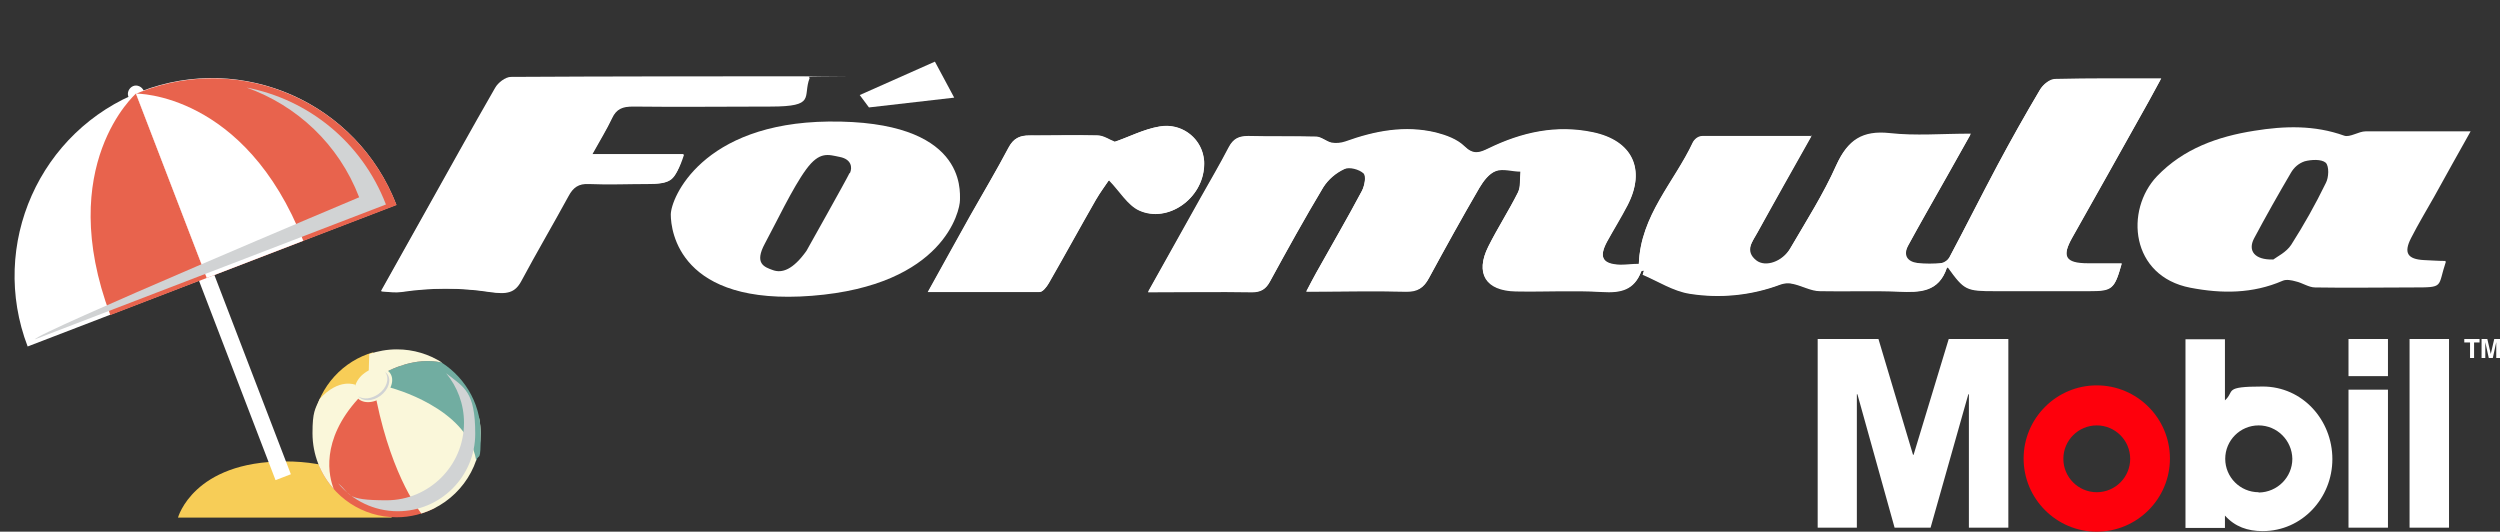
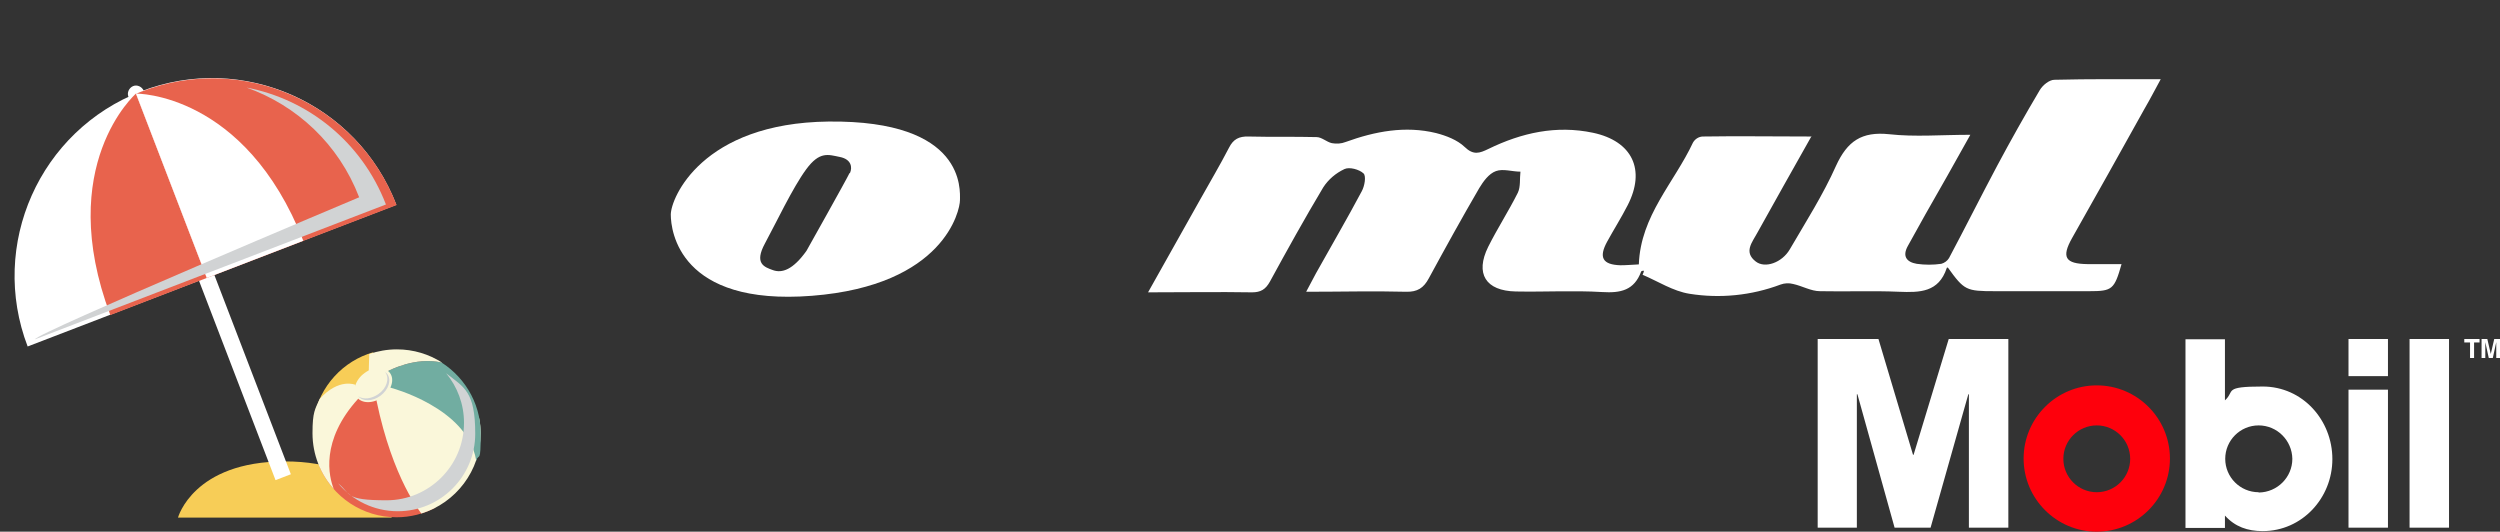
<svg xmlns="http://www.w3.org/2000/svg" version="1.1" viewBox="0 0 868 184.6">
  <rect x="0" y="0" width="868" height="184.6" fill="#333333" stroke="none" />
  <defs>
    <style>
      .cls-1, .cls-2 {
        fill: #f7cd57;
      }

      .cls-1, .cls-2, .cls-3, .cls-4, .cls-5, .cls-6 {
        fill-rule: evenodd;
      }

      .cls-1, .cls-7, .cls-5 {
        mix-blend-mode: multiply;
      }

      .cls-8 {
        fill: #fe000c;
      }

      .cls-3, .cls-9 {
        fill: #e8634d;
      }

      .cls-7, .cls-5 {
        fill: #d1d3d4;
      }

      .cls-10 {
        isolation: isolate;
      }

      .cls-11 {
        fill: #fff;
      }

      .cls-4 {
        fill: #71ada1;
      }

      .cls-6 {
        fill: #faf7da;
      }
    </style>
  </defs>
  <g class="cls-10">
    <g id="Capa_1">
      <g id="Capa_1-2" data-name="Capa_1">
        <g id="Capa_1-2">
          <g id="Capa_1-2-2" data-name="Capa_1-2">
            <g id="Capa_2">
              <g id="Layer_1">
                <path class="cls-8" d="M728,170.9c6.4,0,11.6-5.2,11.6-11.6s-5.2-11.6-11.6-11.6-11.6,5.2-11.6,11.6,5.2,11.6,11.6,11.6h0ZM702.6,159.2c0-14,11.4-25.4,25.4-25.4s25.4,11.4,25.4,25.4-11.4,25.4-25.4,25.4h0c-14,0-25.4-11.4-25.4-25.4h0Z" />
                <path class="cls-11" d="M868,117.7h-2l-1.2,5.2h0l-1.2-5.2h-2v6.6h1.3v-5.5h0l1.2,5.5h1.4l1.2-5.5h0v5.5h1.3v-6.6ZM858.9,118.9h2v-1.2h-5.3v1.2h2v5.4h1.4v-5.4h-.1ZM836.6,183.2h13.7v-65.5h-13.7v65.5ZM815.4,130.6h13.7v-12.9h-13.7v12.9ZM815.4,183.2h13.7v-47.9h-13.7v47.9h0ZM784.2,170.9c-6.4,0-11.6-5.2-11.6-11.6s5.2-11.6,11.6-11.6,11.6,5.2,11.7,11.6h0c0,6.4-5.2,11.6-11.6,11.7h-.1ZM772.5,183.2v-4.2c3.5,3.9,7.9,5.4,13.1,5.4,13.7,0,24.2-11.5,24.2-25s-10.3-25.2-24.2-25.2-9.5,1.6-13.1,4.8v-21.2h-13.7v65.5h13.7ZM631,117.7h21.2l12,40.2h.2l12.2-40.2h20.7v65.5h-13.7v-46.3h-.2l-13.1,46.3h-12.5l-12.9-46.3h-.2v46.3h-13.6v-65.5h-.1Z" />
-                 <path class="cls-11" d="M629,47.2h-37.9c-1.4,0-2.6.9-3.3,2.1-6.5,13.9-18.2,25.4-18.8,42.3-2.2,0-4.3.3-6.4.3-6.2-.2-7.6-2.6-4.6-8.2,2.3-4.2,4.8-8.4,7.1-12.6,6.4-12.4,1.7-22.3-12-25.2-12.8-2.7-24.8,0-36.3,5.6-3.1,1.5-5.2,2.3-8.3-.7-2.5-2.5-6.4-3.9-9.9-4.8-10.8-2.6-21.2-.6-31.5,3.1-1.5.5-3.2.7-4.8.4-1.8-.4-3.5-2-5.3-2.1-7.9-.2-15.8,0-23.6-.2-3.3,0-5.2.9-6.8,3.9-3.1,6-6.6,11.9-9.9,17.8-5.9,10.5-11.8,21.1-18.1,32.4h36.2c3.1,0,4.8-1,6.2-3.7,6-11,12-21.9,18.5-32.7,1.8-2.8,4.3-5,7.4-6.4,1.7-.8,5.2,0,6.6,1.5,1,.9.3,4.4-.6,6.2-5.1,9.6-10.6,19-15.9,28.5-1.1,1.9-2.1,3.9-3.4,6.4,12.2,0,23.5-.2,34.7,0,4,0,6.1-1.3,7.9-4.7,5.7-10.5,11.5-21,17.5-31.3,1.4-2.4,3.4-5,5.8-5.9s5.6,0,8.5.2c-.2,2.5.2,5.2-.9,7.3-3.2,6.4-7.1,12.4-10.3,18.8-4.7,9.3-.9,15.3,9.6,15.5,10,.2,20.1-.3,30,.2,6.3.4,11.1-.7,13.5-7.1,0-.2.6-.2,1-.3-.2.4-.4.9-.5,1.4,5.4,2.3,10.7,5.7,16.3,6.6,10.6,1.7,21.6.6,31.6-3.2,1.4-.5,2.9-.5,4.4-.2,3.1.7,6.2,2.4,9.3,2.5,9.1.3,18.3-.2,27.4.2,7.3.4,13.8.2,16.6-8.2,0,0,.3,0,.4-.2,5.8,7.9,6.3,8.2,16.4,8.2h32.7c8,0,8.7-.6,11.2-9.5h-11.8c-7.8,0-9.1-2.4-5.4-9,8.4-15,16.8-29.9,25.2-44.8,2-3.6,4-7.3,5.7-10.4-12.6,0-24.7-.1-36.9.2-1.8,0-4.1,1.9-5.1,3.6-5.1,8.6-10,17.3-14.7,26.1-5.7,10.7-11.1,21.5-16.8,32.2-.6,1-1.6,1.7-2.7,2-2.8.3-5.7.3-8.5,0-3.5-.5-5-2.7-3.1-6.2s3.9-7.2,6-10.8c5-9,10.1-17.9,15.7-27.9-10.1,0-19.2.8-28.2-.2-9.4-1-14.5,2.3-18.4,10.9-4.5,10.1-10.5,19.5-16.1,29.1-2.7,4.6-8.6,6.7-11.8,4.2-4.2-3.3-1.2-6.8.5-9.9,5.9-10.9,12.1-21.8,18.7-33.6v.2h0ZM281,26.9c-.7-.1-1.3-.2-2-.2-33.8,0-67.6,0-101.4.2-1.9,0-4.4,2-5.5,3.8-8.4,14.5-16.5,29.2-24.8,43.9l-14.9,26.6c3.2.2,4.7.5,7,.2,10.1-1.5,20.4-1.6,30.6,0,6.1.9,8.8.3,11-3.8,5.3-9.9,11-19.6,16.4-29.5,1.6-3,3.5-4.4,7.1-4.2,6.8.3,13.6,0,20.4,0s9.5-.5,12.6-10.2h-31.9c2.7-4.9,5-8.6,6.9-12.6,1.5-3.3,3.7-4.1,7.2-4.1,15.9.2,31.8,0,47.8,0s11.1-3.3,13.6-9.9h-.1s0-.2,0-.2ZM385,62.6c3.8,3.9,6.5,8.7,10.5,10.5,9.9,4.5,22.1-4.1,22.5-15.4.5-7.2-5-13.5-12.3-13.9-1.1,0-2.2,0-3.3.2-5.4.9-10.6,3.6-15.5,5.3-2-.8-4-2.2-6-2.2-7.9-.2-15.7.2-23.6,0-3.4,0-5.5,1-7.2,4.2-4.2,8-8.9,15.9-13.4,23.8-4.8,8.5-9.4,17-14.6,26.3h38.8c1.1,0,2.4-1.7,3.1-3,5.5-9.5,10.8-19.2,16.3-28.8,1.5-2.6,3.3-5,4.5-6.8h.2s0-.2,0-.2Z" />
                <path class="cls-11" d="M629,47.2c-6.7,11.9-12.8,22.7-18.9,33.7-1.7,3.2-4.8,6.6-.5,9.9,3.2,2.5,9.1.4,11.8-4.2,5.6-9.6,11.6-19,16.1-29.1,3.9-8.5,8.9-11.9,18.4-10.9,9,1,18.1.2,28.2.2-5.5,9.9-10.6,18.9-15.7,27.8-2,3.6-4,7.2-6,10.8s-.4,5.6,3.1,6.2c2.8.4,5.7.4,8.5,0,1.1-.3,2.1-1,2.7-2,5.7-10.7,11.1-21.5,16.8-32.2,4.7-8.8,9.6-17.5,14.7-26.1,1-1.7,3.3-3.6,5.1-3.6,12.1-.3,24.3-.2,36.9-.2-1.7,3.1-3.6,6.8-5.7,10.4-8.3,15-16.7,29.9-25.1,44.8-3.7,6.6-2.4,8.9,5.4,9h11.8c-2.5,8.8-3.2,9.4-11.2,9.4h-32.7c-10.1,0-10.7-.3-16.4-8.2-.2,0-.4,0-.4.2-2.8,8.4-9.3,8.5-16.6,8.2-9.1-.4-18.2,0-27.4-.2-3.1,0-6.1-1.8-9.3-2.5-1.5-.4-3-.3-4.4.2-10.1,3.8-21,4.9-31.6,3.2-5.7-.9-10.9-4.3-16.3-6.6.2-.4.4-.9.5-1.4-.3,0-.9,0-1,.3-2.4,6.5-7.1,7.5-13.5,7.1-10-.6-20,0-30-.2-10.5-.2-14.2-6.2-9.6-15.5,3.2-6.4,7.1-12.4,10.3-18.8,1-2.1.6-4.9.9-7.3-2.9,0-6-1.1-8.5-.2s-4.4,3.6-5.8,5.9c-6,10.3-11.8,20.8-17.5,31.3-1.8,3.4-4,4.8-7.9,4.7-11.3-.3-22.5,0-34.7,0,1.3-2.5,2.3-4.4,3.4-6.4,5.3-9.5,10.8-18.9,15.9-28.5,1-1.8,1.6-5.3.6-6.2-1.5-1.4-4.9-2.3-6.6-1.5-3,1.4-5.6,3.6-7.4,6.4-6.4,10.7-12.5,21.7-18.5,32.7-1.5,2.7-3.2,3.7-6.2,3.7-11.7-.2-23.4,0-36.1,0,6.4-11.4,12.3-21.9,18.2-32.4,3.3-5.9,6.8-11.8,9.9-17.8,1.5-3,3.5-4,6.8-3.9,7.9.2,15.8,0,23.6.2,1.8,0,3.5,1.7,5.3,2.1,1.6.3,3.3.2,4.8-.4,10.2-3.7,20.7-5.7,31.4-3.1,3.5.9,7.4,2.4,9.9,4.8,3.1,3,5.2,2.2,8.3.7,11.5-5.6,23.5-8.3,36.3-5.6,13.6,2.9,18.4,12.8,12,25.2-2.2,4.3-4.8,8.4-7.1,12.6-3,5.5-1.6,8,4.6,8.2,2.1,0,4.2-.2,6.4-.3.6-16.9,12.3-28.4,18.8-42.3.7-1.2,1.9-2,3.3-2.1,12.2-.2,24.5,0,37.9,0v-.2h0Z" />
-                 <path class="cls-11" d="M281,26.9c-2.5,6.6-7,9.9-13.6,9.9h-47.8c-3.5,0-5.7.8-7.2,4.1-1.8,4-4.2,7.7-6.9,12.6h31.8c-3.2,9.8-3.8,10.2-12.6,10.2s-13.6.2-20.4,0c-3.6-.2-5.5,1.2-7.1,4.2-5.3,9.9-11.1,19.6-16.4,29.5-2.2,4.1-4.9,4.7-11,3.8-10.1-1.4-20.4-1.4-30.5,0-2.3.3-3.8,0-7-.2l14.9-26.6c8.2-14.6,16.3-29.3,24.7-43.9,1-1.8,3.6-3.8,5.5-3.8,33.8-.2,67.6-.2,101.4-.2s1.4,0,2,.2c0,0,.2.2.2.2Z" />
-                 <path class="cls-11" d="M385,62.6c-1.2,1.8-3,4.2-4.5,6.8-5.5,9.6-10.8,19.3-16.3,28.9-.7,1.2-2.1,3-3.1,3-12.6.2-25.2,0-38.8,0,5.2-9.3,9.9-17.8,14.6-26.3,4.4-7.9,9.1-15.8,13.4-23.8,1.7-3.2,3.7-4.2,7.2-4.2,7.9,0,15.7-.2,23.6,0,2.1,0,4.1,1.5,6,2.2,4.9-1.6,10.1-4.4,15.5-5.3,7.1-1.3,14,3.4,15.3,10.5.2,1.1.3,2.2.2,3.2-.5,11.3-12.6,19.9-22.5,15.4-3.9-1.9-6.7-6.7-10.5-10.6h-.1v.2h0Z" />
-                 <path class="cls-11" d="M849.1,90.6c-2.5,0-5-.2-7.5-.3-5.7-.3-7.1-2.5-4.5-7.6s5.4-9.7,8.1-14.5c4.1-7.4,8.2-14.8,12.6-22.6h-36.4c-2.5,0-5.5,2.2-7.5,1.5-10.3-3.7-20.7-3.4-31.2-1.7-12.7,2-24.6,6.2-33.8,15.8-11.2,11.8-9.2,34.7,11.6,38.7,10.9,2.1,21.6,2.1,32-2.4,1.3-.6,3.2-.2,4.6.2,2.3.5,4.5,2.1,6.7,2.1,11.3.2,22.5,0,33.8,0s8.6,0,11.6-8.9c0,0-.2-.2-.3-.2h.2ZM807.5,63.6c-3.6,7.4-7.6,14.5-12,21.4-1.7,2.6-4.9,4.1-6.2,5.1-6.6.2-8.9-3.1-6.7-7.3,4.1-7.7,8.4-15.3,12.8-22.8,1.1-1.9,2.7-3.3,4.8-4,2.3-.6,5.8-.8,7.3.5,1.2,1.2,1.1,5.1,0,7.1h0Z" />
                <path class="cls-11" d="M287.7,42.2c-44,.5-54.8,26.6-54.8,32.3s3,31.8,49,28.2c46-3.6,51.4-29.7,51.4-33.2s2.1-27.8-45.6-27.3ZM295,60c-.9,2-15,27.1-15,27.1-4.7,6.6-8.5,7.8-11.6,6.7s-6.6-2.3-2.8-9.3,9.6-19.3,14.3-25.7,7.7-5.1,11.7-4.3,4.4,3.6,3.5,5.6h-.1Z" />
-                 <polygon class="cls-11" points="298.5 33 324.6 21.4 331.3 33.9 301.7 37.3 298.5 33" />
              </g>
            </g>
          </g>
        </g>
      </g>
      <g>
        <path class="cls-2" d="M61.8,179.7h74.2s-5.3-19.5-37.1-19.5-37.1,19.5-37.1,19.5Z" />
        <path class="cls-1" d="M114.8,162.5c10.5,4.2,14,13.5,14,13.5l-64.5,2.5h69.1s-3-11.2-18.6-16Z" />
      </g>
      <g>
        <rect class="cls-11" x="80.1" y="82.5" width="5.7" height="86" transform="translate(-39.5 38.1) rotate(-21)" />
        <path class="cls-11" d="M49.9,31.5c.6,1.5-.2,3.1-1.6,3.7s-3.1-.2-3.7-1.6.2-3.1,1.6-3.7,3.1.2,3.7,1.6Z" />
        <path class="cls-11" d="M49.1,31.7C13.7,45.3-3.9,85,9.6,120.3l128-49.2c-13.6-35.4-53.3-53-88.6-39.4Z" />
        <path class="cls-9" d="M47.2,32.5s-28.4,24.9-8.9,76.9l33.5-12.9-24.6-64Z" />
        <path class="cls-9" d="M47.2,32.5l24.6,64,65.9-25.3c-13.6-35.4-53.3-53-88.6-39.4-.6.2-1.2.5-1.8.8Z" />
        <path class="cls-11" d="M47.2,32.5s37.8-.5,58.1,51.1l-33.5,12.9-24.6-64Z" />
        <path class="cls-7" d="M85.6,30.4c17.4,6.2,32,19.6,39.1,38.1,0,0-113.2,47.6-112.5,49.3l121.8-46.8c-8.4-21.8-27.1-36.5-48.4-40.6Z" />
      </g>
      <g>
        <path class="cls-2" d="M129.6,122.4v9.3s-1.1,1.9-1.1,1.9l-19.5,11.4c2-10.9,10.1-19.7,20.6-22.7Z" />
        <path class="cls-3" d="M137.7,179.6c-11.9,0-22.2-7.1-26.7-17.4l1.3-6.1,9.7-19.4,8.7-2,20.4,41.6c-4,2.1-8.6,3.3-13.4,3.3Z" />
        <path class="cls-6" d="M136.2,130.8l30.2,14.5c.3,1.7.5,3.4.5,5.1,0,13.1-8.7,24.2-20.6,27.9h0c0-.1-9.9-11.7-15.6-39.3l5.5-8.2Z" />
        <path class="cls-4" d="M134.8,128.8s9.5-5.1,18.6-2.9c-.5-.4-1.1-.7-1.7-1,9,5,15.2,14.6,15.2,25.6s-.6,6.5-1.6,9.5c0,0,0-.2,0-.3-3.1-18.2-29.7-25.1-29.7-25.1l-4-3.3.7-2.1,2.5-.4Z" />
        <path class="cls-6" d="M153.4,125.9c-9.2-2.2-18.6,2.9-18.6,2.9l-6.8,1.1.2-7c3-1,6.2-1.6,9.6-1.6,5.8,0,11.2,1.7,15.7,4.6Z" />
        <path class="cls-6" d="M123.9,137.9c1.7,2.3,5.7,2.3,8.8,0,3.2-2.3,4.4-6.1,2.7-8.4-1.7-2.3-5.7-2.3-8.8,0-3.2,2.3-4.4,6.1-2.7,8.4Z" />
        <path class="cls-5" d="M134.5,129.9c-.2-.3-.6-.6-.9-.8,0,0,.1.1.2.2,1.5,2.1.5,5.5-2.4,7.5-2.4,1.7-5.2,2-7,.8,1.6,1.9,5,1.8,7.7-.2,2.8-2.1,3.9-5.4,2.4-7.5Z" />
        <path class="cls-6" d="M115.9,169.8c-4.6-5.2-7.4-11.9-7.4-19.4s.9-8.3,2.5-11.9c6.7-7.4,12.4-4.9,12.4-4.9l1,4.8c-13.3,14.6-10.2,27.2-8.5,31.4Z" />
        <path class="cls-5" d="M154.9,129.6c3.9,4.7,6.2,10.7,6.2,17.2,0,14.9-12.1,26.9-26.9,26.9s-12.2-2.2-16.8-5.9c4.9,5.9,12.4,9.7,20.7,9.7,14.9,0,26.9-12.1,26.9-26.9s-3.9-16.1-10.1-21Z" />
      </g>
    </g>
  </g>
</svg>